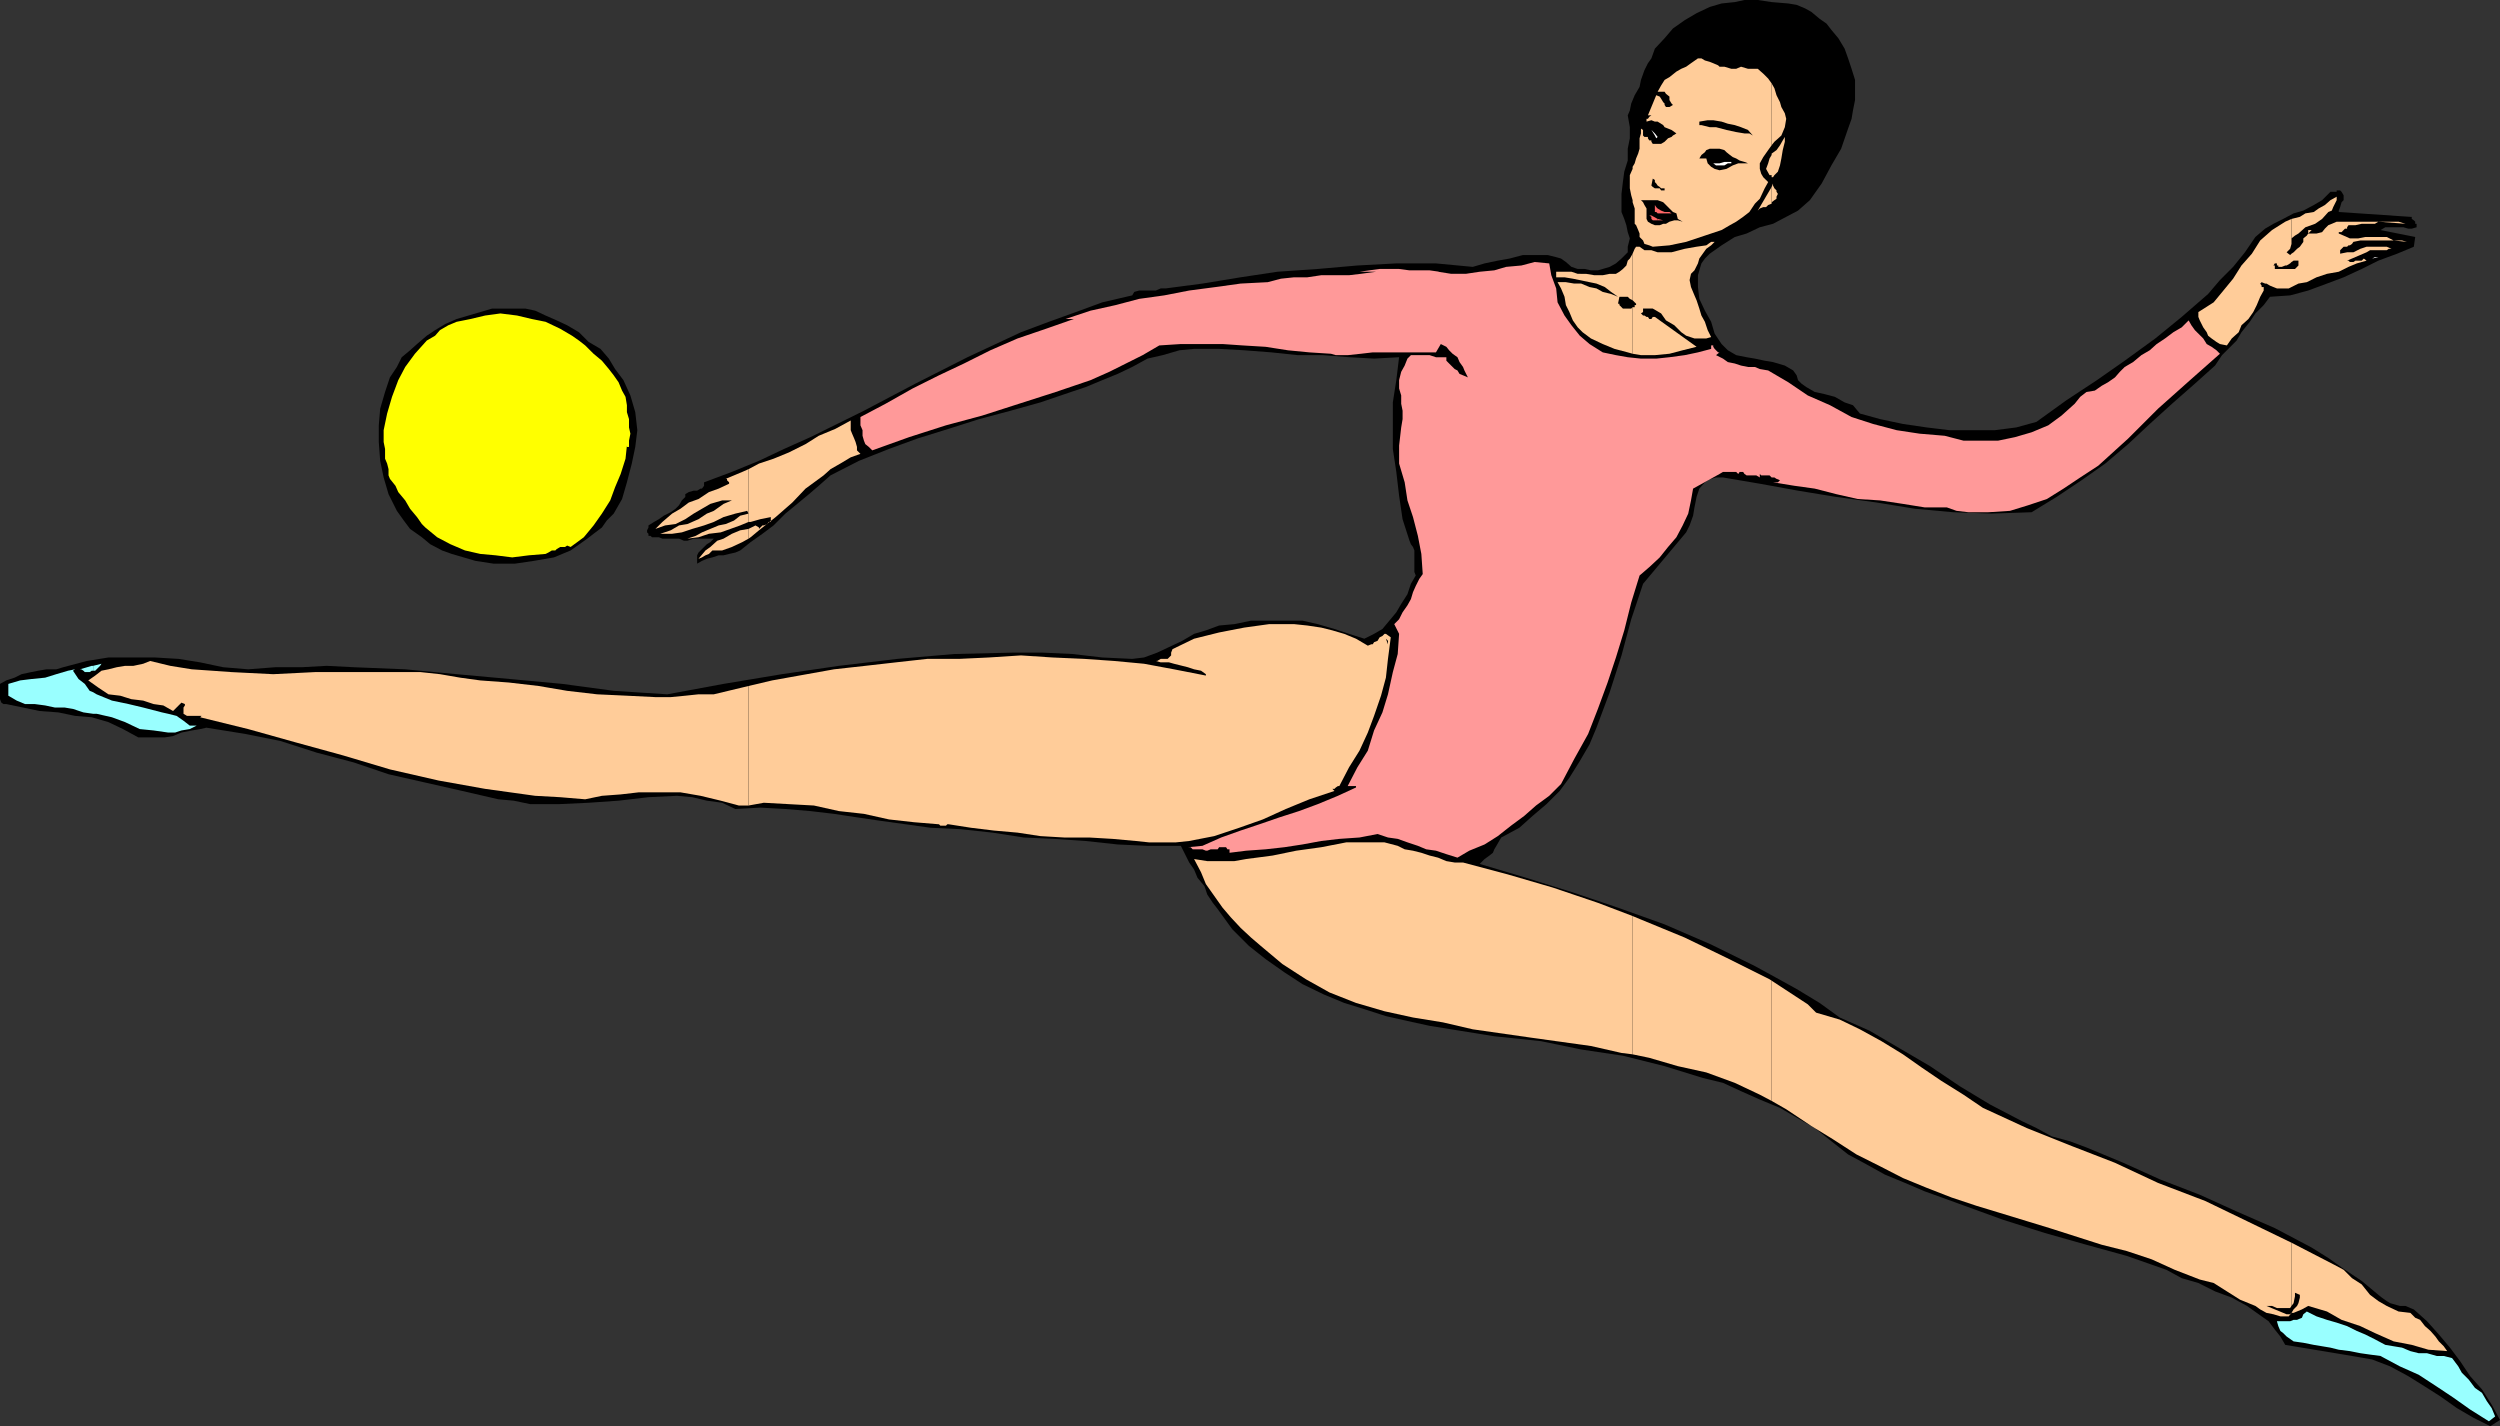
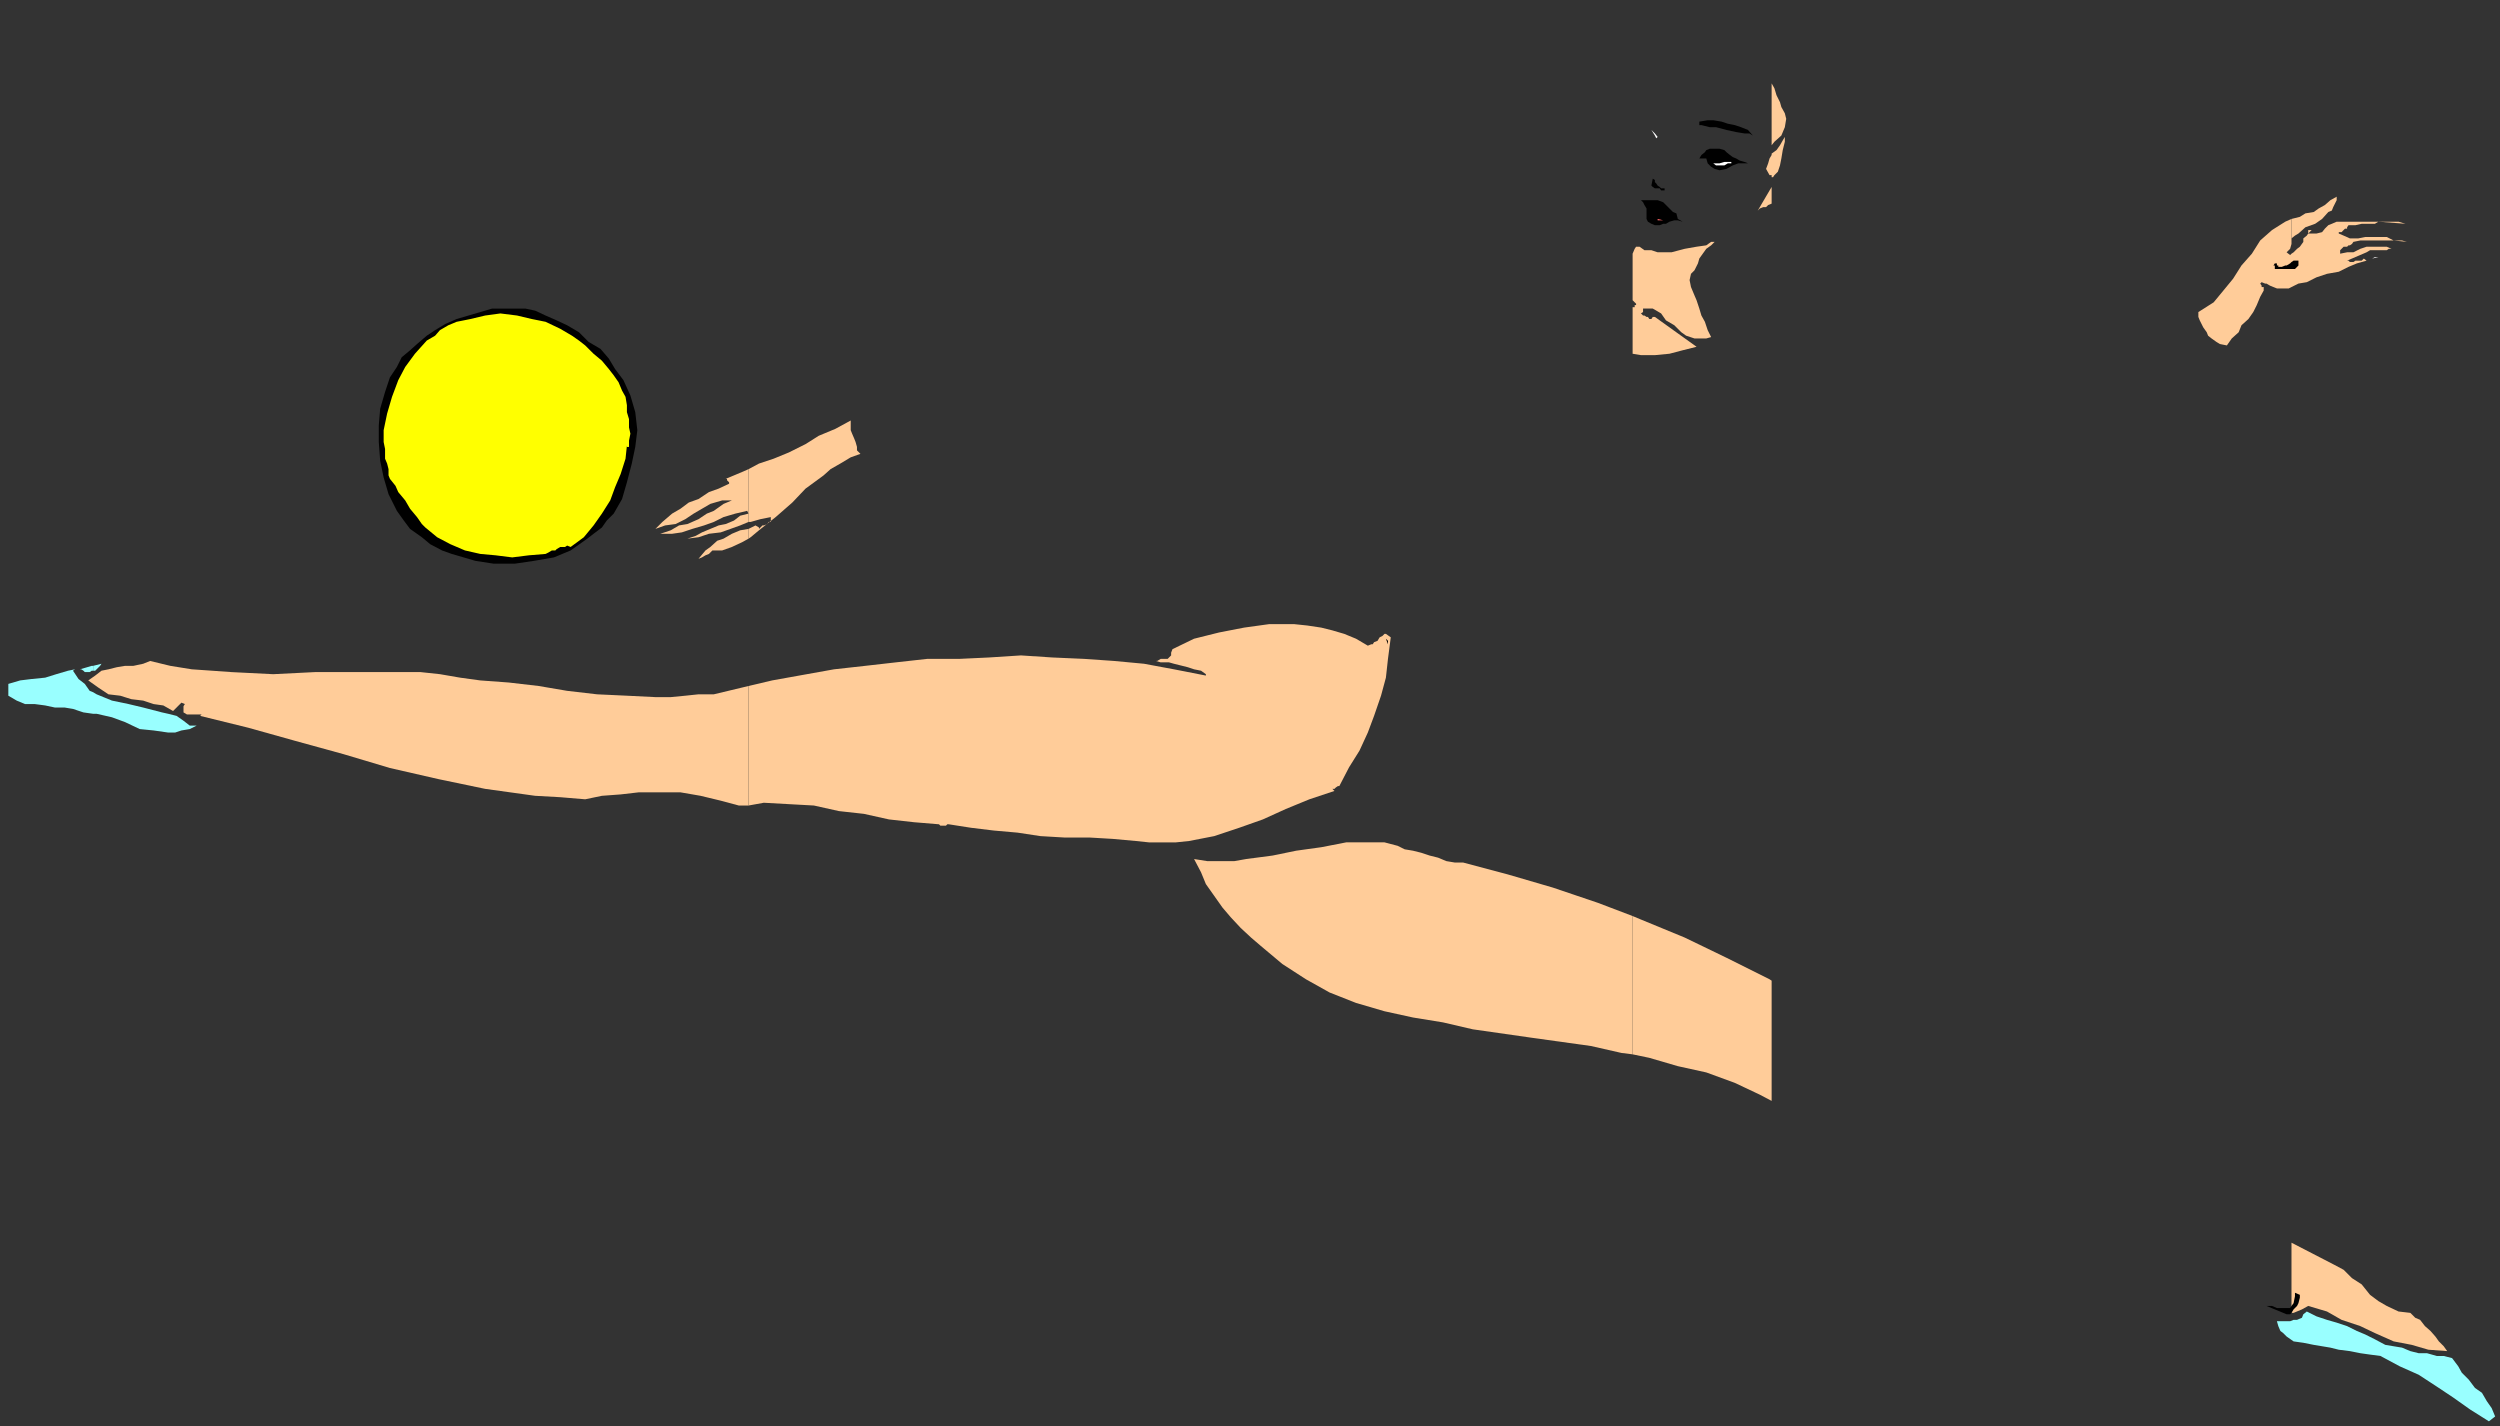
<svg xmlns="http://www.w3.org/2000/svg" width="359.699" height="205.199">
  <rect width="100%" height="100%" fill="#333333" stroke="none" />
-   <path d="m265.402 7 .5 1.398.5 1.5.5 1.602v2.898l-.3 1.5-.2 1.2-.5 1.402-1 2.898-1.402 2.403-1.398 2.597-1.7 2.403-1.703 1.5-1.699.898-1.898 1-1.903.5-1.898.899-1.7.5L247.7 35.3l-1.7 1.2-.7.7-.5.698-.3 1-.2.7V41.3l.2 1.699.8 1.7.9 1.6.5 1.7 1 1.5.902.898 1.199.7 1.5.3 1.199.2 1.402.3 1.2.2 1.699.5L258 53.3l.5.699.2.7.5.5.702.5 1.2.698 1.398.301 1.5.399 1.402.8 1.2.403 1 1.199 2.898.8 3.3.7 3.4.5 3.3.398h6.5l3.102-.398 2.898-.8 4.3-3.102 4.4-2.899 4-2.8 4.402-3.2 3.8-3.101L317.7 42.3l1.703-2 1.899-1.903L323 36.301l1.5-2.203 1.402-1.2 1.2-.699 1.398-.699 1.5-.8 1.402-.4 1.5-.8 1.2-.7 1.199-1.202h.898v-.2h.5l.203.2.297.5v.703l-.297.297-.203.703-.199.5v.199l10.3.7h.2v.3l.3.2.2.198v.301h.2v.5l-.7.2h-.5l-.7-.2h-2.6l-.7.399 5 1-.2 1.402-2.398 1-2.703 1-2.398 1.2-2.602 1.198-2.398.903-2.7 1-2.601.699-2.898.2-.903 1.198-1.199 1.2-.8 1.203-1.2 1.5-.7 1.199-1.198 1.2-.903.898-1 1.5-2.898 2.601-3.301 2.899L309.3 61l-3.1 2.898-3.298 2.801-3.402 2.399-3.598 2.402-3.601 2.2-5.801.198-5.5-.199-5.5-.5-5.5-.898-5.8-.801-5.5-.902-5.5-1-5.298-.899h-1l-.703.2-.5.199-.398.3-.801.903-.398 1.199-.301 1.5-.2 1.2-.5 1.398-.5 1L236.403 84l-1.703 5.098-1.398 5.203-1.7 5.297-1.902 5.101-1 2.399-1.398 2.402-1.5 2.398-1.399 1.903-1.902 1.898-2 1.7-1.898 1.699L216 120.5l-.3.5-.4.7-.3.5-.2.5-.5.398-.698.5-.5.5-.2.203 6.7 2 6.699 2.097 6.5 2.2L239.5 133l6.7 2.898 6.3 3.102 3.102 1.7 2.898 1.6 3.3 2 2.9 2.098 4.3 1.903 4.602 2.699 4.097 2.398 4.301 2.903 4.3 2.597 4.602 2.403 2.098 1 2.2 1.199 2.6.7 2.4.898 5.3 2.203 5.3 2.398 5.7 2.2 5.3 2.402 5.5 2.398 5.302 2.801L335 181l2.402 1.7 2.399 1.6 2.398 2 .5.4.703.5.5.3 1.399.398h.8l.7.301.5.2 1.898 1.699 1.703 1.902 1.598 1.898 1.5 2 1.402 2.102 1.7 1.898 1.398 2.2 1.2 2.203-1.4.898-2.398-1.199-2.402-1.402-2.398-1.7-2.2-1.398-2.402-1.5-2.598-1.402-2.601-1-2.899-.5-9.601-1.598-.7-1.2-.8-1-.899-1.202-1-.7-2.101-1.5-2.2-1.199-2.402-.898-2.398-1.203-2.399-.7-2.203-1.199-5.699-2-5.8-1.601-6-1.7-6-1.898-5.5-2-5.798-2.102-2.8-1.199-2.903-1.199-2.699-1.5-2.598-1.402-2.402-1.899-2.398-1.898-2.602-1.5-2.398-1.403-2.903-1.199L250.5 157l-2.598-1.2-2.902-.702-5.5-1.7-6-1.5-6-.898-5.8-1.2-6.7-.702-6.2-1-3.1-.5-3.2-.7-3.098-.699-3.101-1-2.899-.898-2.902-1.203-3.098-1.5-2.601-1.7-2.7-1.898-2.402-1.902-2.398-2.399-2.102-2.898-.699-.903-.8-1.199-.4-1.199-1-1.2-.5-1.202-.698-1-1.2-2.399h-4.8l-4.301-.199-4.602-.5-4.5-.3-4.398-.2-4.5-.7-4.602-.5-4.297-.202-7.203-1-3.398-.5-3.301-.5-3.398-.399-3.602-.3-3.598-.2-3.601.2-1.899-.899-2.203-.3-2.097-.5-2.2-.2-4.101.2-4.301.5-4.3.3-4.298.2h-4.101l-2.399-.5-2.203-.2-5.199-1.2-5.3-1.202-5.298-1.2-5-1.699-5.3-1.398-5.301-1.703-5-1-5.602-.899-.898.2-1.2.199-1.5.3-1.199.5-1.203.2h-3.797l-2.203-1.2-2.097-1-2.403-.699-2.398-.199-2.399-.5-2.703-.2-4.797-1H.5l-.3-.202-.2-.5v-2.2l.902-.5 1.2-.398 1-.5 1.398-.3 1-.2 1.2-.2h1.402l1-.3 3.398-.902 3.102-.5H22.3l3.398.203 3.102.5 3.3.699 3.598.3 3.903-.3h3.8L47 95.8l3.902.2 7.399.3 7.398.7 7.703.7 7.5.698 7.399 1 7.699.5 8.102-1.5L112.5 97l8.2-1.2 8.402-1 8.199-.702 8.398-.2H150l4.3.2 4.302.5 4.3.203 1.7-.203 1.898-.7 1.7-.8 1.902-.899 1.699-1 1.699-.5 1.902-.699 2.2-.2 2.398-.5h7.402l2.2.5 2.398.7 2.102.7 2.199.698 1.398-.699 1.203-.699 1-1.2 1-1.202.7-1.2.898-1.398.5-1.5.7-1.2-.2-.5v-3.1l-.2-.5-.3-.4-.2-.5-1-3.1-.5-3.4-.398-3.402-.5-3.3v-6.7l.5-3.199.399-3.3-3.602.199-3.597-.2-3.801-.3h-3.602l-3.797-.399-3.902-.3-3.598-.2h-3.601l-2.102.2-2.398.699-2.2.5-2.199 1.203-2.101 1-2.2.898-2.402 1-2.097.7-4.403 1.5-4.297 1.199-4.5 1.203-4.402 1.398-4.5 1.399-4.098 1.5-4.3 1.703-4.102 2.097-1.7 1.5-1.398 1.2L114.7 72.5l-1.7 1.398-1.7 1.7-1.6 1.203L108 78l-1.5 1.2-.7.3-.898.2-.8.198h-.7l-.902.301-.8.2-.7.3-.7.399v-1.2l.2-.398 1.2-1.2.5-.3.5-.5h-2.9l-.898.3h-.5l-.703-.3h-2.398l-.5-.2h-1l-.2-.202h-.3V76.8l-.2-.203V76.3l.2-.403v-.3l.8-.5.7-.399.699-.5 1-.5.7-.5.5-.5.402-.699.5-.5v-.402l.5-.297.699-.203h.5l.5-.297H101l.3-.403v-.5l4-1.5 3.9-1.597 3.6-1.703 3.802-1.7 7.699-3.8 7.398-3.899 7.5-3.8 7.703-3.598 4-1.5 3.899-1.403 3.8-1.398 4.301-1 .297-.5.703-.2h2.399l.699-.3h.7l5.3-.7 5.5-.902 5.3-.8 5.802-.399 5.699-.5 5.601-.3h5.7l5.3.5 1.7-.5 1.898-.399 1.7-.3 1.902-.5h3.597l1.203.3.7.2.699.5.8.698.899.301h1l.902.2h1l.7-.2 1-.3.898-.5.8-.7.9-.898v-.8l.3-1.2-.3-.902-.2-1-.3-.898-.4-1v-2.602l.2-1.699.2-1.5.5-1.601v-1.7l.3-1.5v-1.597l-.3-1.703.3-.7.2-1 .5-1.199.702-1.199.2-1 .5-1.402.5-1 .5-.7.5-1.398 1.398-1.5 1.2-1.402 1.702-1.2 1.7-1L246 1l1.7-.5 1.902-.2L251 0h1.902l2 .3 2.399.2 1.199.2 1.2.5.902.5 1.199 1 1 .698.699.903 1 1.199.902 1.5" />
  <path fill="#fc9" d="m107.7 115.898 2.202-.398 3.598.2 3.602.198 3.597.801 3.602.399 3.601.8 3.598.403 3.602.297.199.203h.8l.2-.203h.199l3.2.5 3.3.402 3.402.3 3.297.5 3.403.2h3.597l3.403.2 3.3.3 1.899.2h3.898l1.903-.2 3.597-.7 3.602-1.202 3.398-1.2 3.301-1.5 3.402-1.398 3.598-1.2-.3-.3h.3l.2-.2.3-.202h.2l1.402-2.7 1.5-2.398 1.199-2.602.898-2.398 1-2.902.703-2.598.297-2.7.403-3.1-.7-.5h-.203l-.297.3-.402.2-.3.5-.5.198-.2.301h-.2l-.5.2-1.698-1-1.7-.7-1.703-.5-1.597-.398-2-.301-1.903-.2h-3.597l-3.602.5-3.598.7-3.601.898-3.102 1.5-.199.5v.403l-.3.297-.2.203h-1l-.5.297h-.2l.7.203h1.2l.702.199 1.2.3.8.2.899.3 1 .2.699.5v.2l-4.598-.9-4.3-.8-4.301-.402L156 94.8l-4.598-.203-4.5-.297-4.601.297L138 94.8h-4.598l-4.5.5-4.402.5-4.5.5-8.898 1.597-3.403.801v17.2" />
-   <path fill="#fc9" d="m107.7 98.7-5 1.198h-2.2l-1.898.2-2.102.203h-2.2l-4.1-.203-4.298-.2-4.3-.5L77.5 98.7l-4.3-.5-4.098-.3-2.903-.399-2.898-.5-2.801-.3H45.3l-6 .3-6-.3-2.8-.2-2.898-.2-3.102-.5-2.898-.702-1 .402-1.403.3H18l-1.2.2-1.198.3-1 .2-.903.7-1 .698 1.403 1 1.5 1 1.699.2 1.601.5 1.7.203 1.5.5 1.398.199 1.402.8 1.2-1.202.5.203v.199l-.2.3v.9l.5.3H29l-.2.2 6.9 1.698 6.8 1.903 6.902 1.898 6.7 2 7 1.602L69.8 113.5l3.601.5 3.598.5 3.602.2 3.597.3 2.403-.5 2.699-.2 2.601-.3h6l2.899.5 2.898.7 2.602.698h1.398V98.7m.002-21.2.3-.2 1.2-1 2.402-1.902L114 72.301l1.902-2 2.598-1.903 1-.898 1.402-.8 1.5-.9 1.399-.5-.5-.5v-.5l-.2-.702-.199-.5-.3-.7-.2-.5V60.5l-2.203 1.2-2.398 1-1.899 1.198-2.402 1.2-2.2.902-2.1.7-1.5.8v7.598h.3l1.402-.399 1.5-.3v.699h-.3l-.2.3-.5.2h-.203l-.297.3-.203.2v-.2l-.5-.3-1 .5V77.5" />
+   <path fill="#fc9" d="m107.7 98.7-5 1.198h-2.2l-1.898.2-2.102.203h-2.2l-4.1-.203-4.298-.2-4.3-.5L77.5 98.7l-4.3-.5-4.098-.3-2.903-.399-2.898-.5-2.801-.3H45.3l-6 .3-6-.3-2.8-.2-2.898-.2-3.102-.5-2.898-.702-1 .402-1.403.3H18l-1.2.2-1.198.3-1 .2-.903.7-1 .698 1.403 1 1.5 1 1.699.2 1.601.5 1.7.203 1.5.5 1.398.199 1.402.8 1.2-1.202.5.203l-.2.3v.9l.5.3H29l-.2.2 6.9 1.698 6.8 1.903 6.902 1.898 6.7 2 7 1.602L69.8 113.5l3.601.5 3.598.5 3.602.2 3.597.3 2.403-.5 2.699-.2 2.601-.3h6l2.899.5 2.898.7 2.602.698h1.398V98.7m.002-21.2.3-.2 1.2-1 2.402-1.902L114 72.301l1.902-2 2.598-1.903 1-.898 1.402-.8 1.5-.9 1.399-.5-.5-.5v-.5l-.2-.702-.199-.5-.3-.7-.2-.5V60.5l-2.203 1.2-2.398 1-1.899 1.198-2.402 1.2-2.2.902-2.1.7-1.5.8v7.598h.3l1.402-.399 1.5-.3v.699h-.3l-.2.3-.5.2h-.203l-.297.3-.203.2v-.2l-.5-.3-1 .5V77.5" />
  <path fill="#fc9" d="m107.7 76.098-1.2.203-1.2.5-1.198.699-.903.3-1 .9-.699.5-1 1.198.5-.199.5-.3.5-.2.5-.5h1.402l1.399-.5 1.5-.699.898-.5v-1.402m.001-8.598-.9.398-2.398 1h.2v.2l.3.3v.2l-1.5.703-1.402.5-1.5 1-1.398.5-1.2.898-1.203.7-1.398 1.199-1 1 1.398-.5 1.5-.2 1.403-.699 1.199-.8 2.398-1.399 1.703-.5h1.399l-1.2.5-1.402 1-1 .398-1.199.801-1.598.7-1.203.199-1.199.703-1.5.5h1.7l1.402-.203 1.5-.5 1.699-.5 1.398-.5 1.403-.7 1.699-.5 1.699-.398.2.398-1.2.301-.898.7-1.2.5-1 .199-1.203.5-1.199.5-.898.5-1.2.402 1.598-.2 1.5-.5 1.7-.202 1.402-.5 1.398-.5 1.2-.5V67.5m127.202 84.2 2.399.5 4.101 1.198 4.098.903 4.102 1.5 3.597 1.699 1.703.898v-17.3l-.3-.2-6.2-3.097-6-2.903-6.3-2.597-1.2-.5v19.898" />
  <path fill="#fc9" d="m234.902 131.8-5-1.902-6.5-2.199-6.5-1.898-6.402-1.703h-1.2l-1.198-.2-1.2-.5-1.203-.3-1.199-.399-1.2-.3-1.198-.2-1-.5-1.903-.5h-5.5l-3.597.7-3.602.5-3.398.699-3.801.5-1.7.3H173.7l-1.898-.3 1 1.902.699 1.7 1.2 1.698 1.202 1.7 1.2 1.402 1.398 1.5 1.5 1.398 1.402 1.2 3.098 2.601 3.402 2.2 3.399 1.902 3.8 1.5 4.098 1.199 4.102.898 4.3.7 4.301 1 8.399 1.203 8.601 1.199 4.399 1 1.601.2v-19.9m-.001-80.902 1.2.2h2l2.097-.2 1.903-.5 2-.5-6-4.3h-.301l-.2.3h-.3l-.2-.3h-.199l-.3-.2h-.2l-.3-.3.3-.2v-.5h1.399l1.199.7.7 1 1.202.703 1 1 .7.5 1.199.398h1.699l.7-.199-.5-1-.4-1.2-.5-.902-.3-1-.398-1.199-.301-.699-.5-1.2-.2-1 .2-.902.5-.5.5-1 .199-.699 1-1.398.7-.5.5-.5h-.5l-.7.5-1.398.199-1.7.3-1.902.5h-2l-.898-.3h-1l-.7-.5h-.5l-.203.3-.297.7v6.7l.297.3.203.2v.198h-.203v.301h-.297v6.7" />
-   <path fill="#fc9" d="m234.902 44.2-.203.198H233.5l-.5-.5V43.7h-.2l.2-1h1.2l.3.301.402.2v-6.7l-.402.7-.3.3-.2.7-.5.5-.5.398-.5.3h-.898l-1 .2h-1.2l-1.203-.2H227l-.898-.3h-2.2v.8h1.2l1.199.2 1 .203 1.398.297 1 .203 1.203.5.899.699 1 .7-1-.4-1.2-.3-.902-.5-1-.2-1.199-.5h-1l-1.2-.202h-1.198l.5.902.5 1.2.199 1.198.5 1 .5 1.2.699 1 .7.703 1.202.898 1.7.801 1.699.7 1.898.5.703.198V44.2m0-15.4v.298l.297.902v2.2l.203.198.297.7.203.5v.5l.5.5.2.5.699.203.5.199 2.398-.2 2.403-.5 2.699-.902 2.398-.8 1.203-.7.899-.5 1-.699.898-.699.801-1.2.7-.702.702-1.5.5-.899-.703-.699-.297-.5-.203-.7v-.8l.5-.902.703-1 .5-.7V12l-.5-.7-.703-.702-.797-.7H251.5l-1-.3-.7.3h-.698l-1-.3h-.7l-.203-.2-.699-.3-.5-.2-.7-.199-.5-.3h-.5l-1 .699-.698.5-.7.3-.703.403-1 .797-.699.402-.5.8-.5.9h1l.2.3.5.398v.5l.3.5.2.2-.5.3h-.5l-.2-.3v-.2l-.2-.199-.3-.5-.2-.3-.5-.2-1.198 2.899h.5l-.301.203-.2.297h-.199v.402l.7-.2.5.2h.398l.8.5.2.3 1 .4.7.5-.5.3-.2.2-.5.198-.5.5-.5.301h-1.2l-.198-.3v-.2h-.301l-.2-.3v-.2h-.5l-.199-.199v-.8l-.3-.2v.7l-.2.698v1.5l-.203.7-.297.703-.203.699-.297.5v4.8m0-4.5-.402.9v1.898l.2 1 .202.703v-4.5m20 134.097 2.098 1.2 3.602 2.402 3.097 1.898 3.403 2.2 3.398 1.703 3.3 1.699 3.4 1.398 3.6 1.403 3.602 1.199 3.297 1 7.203 2.2 7.5 2.398L306 180l3.602 1.2 3.3 1.5 3.598 1.398 2 .5 1.902 1.203 1.899 1.199 2.199.898.7.5.902.5 1 .2 1 .3h1.199l.398-.5v-10.097l-6.398-3.102-6-2.898-6.801-2.602-6.2-2.898-6.198-2.403-6.5-2.597-6.301-2.903-2.801-1.898-3.2-2-2.8-1.902-2.7-1.899-3.1-1.898-3.098-1.703-2.903-1.399-3.398-1-1.2-1.199-5.199-3.402v17.3m0-129.098v-.202l.399-.297.3-.203V28.3l.2-.403-.2-.3v-.2l-.3-.3-.2-.399v-.3l-.199.5V29.3" />
  <path fill="#fc9" d="m254.902 26.898-2 3.403.297-.301.5-.2h.403l.3-.3.5-.2v-2.402m0-1.398h.2l.199-.3.5-.5.3-.9.2-1 .199-1.202.3-1.2V19.7l-.3.5-.398.7-.5.699-.7.5V25.5m0-3.2-.3.5-.2.7-.3.8.5.9h.3v.3-3.2m0-1.402.399-.5 1-.898.5-1.2.199-1.202-.2-.797-.5-.903-.198-.699-.5-1-.301-1-.399-.699v8.898m74.798 168h.3l1.2-.5.902-.5 2.699.801 2.101 1.2 2.7.902 2.097 1 2.703 1.199 2.598.5 2.402.7 2.7.198-.5-.699-.7-.699-.5-.7-.703-.8-.797-.7-.703-.902-.699-.3-.7-.7-1.698-.199-1.7-.8-1.203-.7-1.199-.898-1.2-1.5-1.398-.903-1.203-1.199-1.5-.8-6-3.098v10.097M329.7 41.3l1-.5 1.202-.202 1.399-.7 1.5-.5 1.699-.3 1.402-.7 1.2-.5 1.398-.398-.398-.3-.301.3h-.899l-.3.2h-.5l-.2-.2h-.203l2.801-1.2.5-.3h2.402l.297-.2h.403l-.7-.3H340.5l-.898.3-1 .5h-.903l-1 .2V36l.203-.2.297-.3h.5l.203-.2h.2l.3-.202.2-.297 1-.203h4.8l-1-.5h-3.101l-1 .203h-1.2l-.902-.403-.699-.3v-.2h.402l.297-.3.203-.2h.297V32.7l.203-.3h1l.899-.2h1.898l.5-.3h-6l-.699.3-.5.2-.5.5-.398.5-.801.199h-1.2l-.199.3-.5.403v.5l-.5.699-.402.3-.5.5-.3.2v4.8m0-4.801-.2.2-.5-.4.5-.5.2-.702V31.5l-.9.398-1.898 1.2-1.703 1.5L324 36.5l-1.5 1.7-1.2 1.898-1.398 1.703L318.5 43.5l-2.2 1.398v.7l.2.5.5 1 .5.703.2.5.5.398.702.5.5.301 1 .2.7-1 1-.9.398-1 1-.902.7-1 .5-1 .5-1.199.5-.898v-.5h-.298v-.203l-.203-.297.203-.203.5.203h.2l.5.297.5.203.5.199h1.699l.398-.2v-4.8" />
  <path fill="#fc9" d="m329.7 34.3.5-.402.5-.3 1-.899 1.402-.5 1-.699.898-1 .5-.2.2-.5.5-1v-.5l-.9.5-.8.7-.898.5-.7.5-1.203.2-.797.5-1.203.3v2.8m2.403-.702.5-.5h-.5zm10.098-1.7 3.902.301-1-.3zm2.202 2.7 1.899.203-.7-.203zm0 0" />
  <path d="M244.5 18v-.5l1.2-.2h.8l1.2.2.902.3 1 .2.898.3 1 .4.7.8-.5-.3h-.7l-1.2-.2-1.398-.3-1.5-.4H246l-1.2-.3h-.3m1 4.8h-1l.3-.5.5-.402.2-.3.5-.2h1.402l.7.2.3.3.5.403.399.297.5.203.5.297.699.203.5.199h.5-1.898l-.801.3-.899.5-1 .2-.703-.2-.5-.3-.5-.5-.199-.7" />
  <path fill="#fff" d="m246.902 23.8-.402-.3h.902l.7-.2h1v.2h-.5l-.5.3h-1.2m-8.8-4.3.199.398.199-.199-.398-.5v.301m0-.3-.5-.5.5.8zm0 0" />
  <path d="M240 27.098h-.5v.3h-.5l-.2-.3h-.698l-.301-.2-.2-.199.2-1 .3.2v.3l.2.2.199.3.3.2.2.199h1m2.102 4.8-.7-.199h-.5l-.703.2-.5.3h-.398l-.5.2h-.7l-.5-.2-.5-.3-.199-.399V30l-.3-.5-.2-.402-.3-.297h2.398l.8.297.4.402 1 1 .5.2.202.8.7.398" />
  <path fill="#f66" d="M238.5 31.7h.8l-.8-.2Zm0 0" />
-   <path fill="#f66" d="m238.5 31.5-.898-.5h-.301l.3.2v.3l.2.2h.699v-.2m0-.8h2l-.3-.2h-.7l-.5-.2-.5-.3v.7m0-.7-.2-.2-.198-.3v1h.199l.199.2V30" />
  <path fill="#fff" d="m341.3 37.2.4-.2h.5zm0 0" />
  <path d="M327.3 38.7v-.5h-.198l.199-.302h.3v.301h.2v.2h.5l.5-.2H329l.5-.3.2-.2.3-.199h.7v.7l-.5.5h-2.9" />
-   <path fill="#f99" d="m230.602 50.7 1.898.398 1.7.3 1.902.2h2.199l1.898-.2 2.203-.3 1.899-.399 1.898-.5v-.5h.301v.2l.2.3.202.2.297.3h.203l-.5.399 1 .5.7.5 1 .203.898.297 1 .203h1l.7.297 1.202.203L257.301 55l2.8 1.898 3.2 1.403L266.402 60l3.098 1 3.402.898 3.297.5 3.602.301 2.699.7h5l2.402-.5 2.399-.7 2.398-1 1.903-1.398 1.898-1.703.8-1 .9-.7 1.202-.199 1-.699.899-.5 1-.7.699-.8.7-.7 1.202-.702 1.2-1 1.199-.7 1-.898 1.199-.8 1.2-.9 1.202-.702 1-1 .399.703.5.699L317 48.7l.5.8.7.398.702.5.5.5-4.3 3.801-4.602 4.102-4.3 4.297L301.901 67l-2.601 1.7-2.399 1.6-2.402 1.5-2.7.9-2.6.8-3.098.2h-2.903l-1.699-.2-1.398-.5h-3.2l-3.101-.5-3.301-.5-3.2-.2-3.1-.702-3.098-.797-2.903-.403-3.097-.5h.699l.3-.3-.5-.2-.3-.199h-.399l-.3-.3h-1.2l-.203-.2v.5l-.5-.3H251.3l-.301-.2-.2-.3h-.5l-.198.3-.301-.3h-1.899l-.5.3-3.8 2.102L243.3 72l-.399 1.898-.8 1.7-.903 1.703L240 78.699l-1.2 1.5-1.5 1.399-1.398 1.203-1.203 3.898-1 4-1.199 3.899-1.2 3.601-1.398 3.801-1.402 3.598-2 3.601-1.898 3.602-1.7 1.699-1.902 1.398-1.7 1.5-1.898 1.403-1.902 1.5-1.898 1.199-2.2.898-1.703 1-1.597-.5-1.5-.5-1.403-.199-1.199-.5-1.5-.5-1.398-.5-1.403-.199-1.5-.5-2.597.5-2.903.2-2.597.3-2.7.5-2.601.398-2.7.301-2.8.2-2.399.3v-.5h-.3l-.2-.3h-1l-.203.3h-1l-.5.2h-.199l-.5-.2h-1.398l-.301-.3h-.399l2.098-.2 2.7-1.199 2.8-1 2.7-.902 2.902-1 2.8-.899 2.7-1 2.898-1.199 2.602-1.2v-.202h-1.2l1.399-2.7 1.5-2.398.898-2.902 1.203-2.598.797-2.602.703-3.199.7-2.601.199-2.899-.7-1.398.7-.703.5-1 .699-1 .5-.899.3-1 .4-.898.5-1 .5-.703-.2-2.899-.5-2.601-.7-2.7-.8-2.398-.398-2.602-.801-2.699v-2.601l.3-2.598.2-1.2v-1.202l-.2-1v-1.2l-.3-1V54.7l.3-1.199.5-.902.399-1 .5-.5h2.7l.902.3h1.5v.5l.398.403.5.5.3.297.4.203.3.5.5.199.7.3-.5-1-.2-.5-.5-.702-.3-.7-.7-.5-.5-.5-.398-.5-.801-.398-.7 1.2H197.5l-1.7.198-1.898.2H192.2l-.699-.2-3.098-.199-3.101-.3-3.2-.5-3.3-.2-2.899-.199h-6l-3.101.2-2.399 1.398L162 52.3l-2.398 1.199-2.7 1.2-5 1.698-5.3 1.7L141.3 59.8l-5.2 1.398-5.3 1.7-5.3 1.902-.5-.5-.5-.403-.2-.5-.198-.699v-.8l-.301-.7V60l3.601-1.902 3.899-2.2L135.1 54l3.598-1.7 3.801-1.902 3.902-1.699 4.098-1.398 4-1.403h-1.2l3.602-1.199 3.598-.8 3.402-.899 3.598-.5 3.602-.7 3.8-.5 3.598-.5 3.902-.202 1.899-.5 1.898-.2h1.903l2-.3h4l1.699-.2 2.199-.3h-2.398l1.398-.2 1.5-.199h2.8l1.5.2h2.9l1.402.199h-.2l1.899.3h2.101l2-.3 2.098-.2 1.7-.5 2.202-.199 1.899-.5 2.101.2.297 1.699.703 1.902.2 2 1 1.898 1 1.403 1.199 1.5 1.398 1.199 1.903 1.2" />
  <path d="m89.7 54.7 1 2.198.702 2.403.297 2.597-.297 2.403-.5 2.398-.703 2.7L89.5 71.8l-1.2 2.097-1 1-.698 1-1.2.903-.902.699-2.398 1.7-2.403 1-2.898.5-2.7.398H71l-2.598-.399-1.703-.5L65 79.7l-1.398-.5-1.7-.898-1.203-1L59 76.098l-.898-1.2-1-1.398-1.2-2.402-.703-2.399-.5-2.398-.199-2.703v-2.399l.2-2.398.702-2.403.7-2.097 1-1.5.699-1.403 1.199-1 1-.898 1.402-1.2 1.2-.8 1.5-.902 1.597-.7 1.703-.5 3.399-1h4.8L77 44.7l1.5.7 1.602.699 1.5.703 1.699 1 1.398 1.398 1.703 1 1.2 1.399.898 1.5 1.2 1.601" />
  <path fill="#ff0" d="M90.5 64.598V64.3h-.3v-.203L90 66l-.7 2.2-.8 1.898L87.8 72l-1.198 1.898-1.2 1.7L84 77.3l-1.898 1.398-.5-.199-.301.2h-.7l-.5.3-.199.2h-.5l-.5.3-.402.2-2.398.198-2.403.301-2.398-.3-2.2-.2-2.199-.5-2.101-.898-1.899-1-1.703-1.403-.5-.5-.699-1-1-1.199L58.3 72l-1-1.2-.398-.902-.8-1-.2-.5V67.5l-.203-.8-.297-.7v-1.402l-.203-1v-1.7l.5-2.398.703-2.402.899-2.399 1-1.898 1.398-1.903L61.402 49l1.2-.7.699-.8 1.199-.7 1.2-.5 2-.402 2.1-.5 2.2-.3 2.402.3 2.098.5 2 .403 2.102 1 1.699 1 1 .699.898.7 1.203 1.198 1.2 1 1 1.2.699.902.699 1 .5 1.2.5.898.2 1.203v1l.3 1V61.5l.2.898-.2 1v1.2" />
  <path fill="#fff" d="m103.902 69.098-1.203.8 1.203-.8" />
  <path d="M199.7 92.2v.5l-.298-.802zm131.202 94.1v.4l-.203.8-.199.398-.5.5-.3.5-.2.2h-.5l-2.898-1.2h.8l.7.301h1.898l.2-.3.3-.399.2-1v-.5l.702.3" />
  <path fill="#9ff" d="m352.8 195.398.9 1.2.5.902 1 1 .902 1.2 1 .698.699 1.2.699 1 .5 1.203-.898.699-2.7-1.7-2.402-1.702-2.398-1.598-2.602-1.7-2.7-1.202-2.8-1.5-1.5-.2-1.398-.199-1.5-.3-1.602-.2-1.2-.3-2.398-.399-1.5-.3L330 193l-1-.7-.5-.5-.398-.3-.301-.7-.2-.702h1.899l.5-.2h.5l.7-.3.202-.5.5-.399 1.399.7 1.5.5 1.398.402 1.5.5 1.403.699 1.199.5 1.398.7 1.5.8 1.203.2 1.2.198 1.199.5 1.199.301h1.2l1.402.399h1l1.199.3M13.402 102.7h.5l2.2.5 1.898.698 2.102 1 2 .2 2.097.3h1l.903-.3 1.199-.2 1-.5h-1l-.899-.699-1-.699-1.203-.3-.898-.2-2.7-.7-2.101-.5-2.398-.5-2.2-.902-.5-.3v3.101m0-3.101-.5-.2-.703-1-.898-.699L10.5 96.5l.3-.2-1 .2-1.698.5-1.602.5-2 .2-1.598.198-1.703.5v1.7l1.203.703 1.2.5H5l1.5.199 1.402.3h1.399l1.199.2 1.5.5 1.402.2v-3.102m0-3.098h.297l.203-.2.5-.5.2-.3-1.2.3v.7" />
  <path fill="#9ff" d="M13.402 95.8H13.2l-1.699.5h.2l.3.2.2.2h.702l.297-.2h.203v-.7" />
</svg>